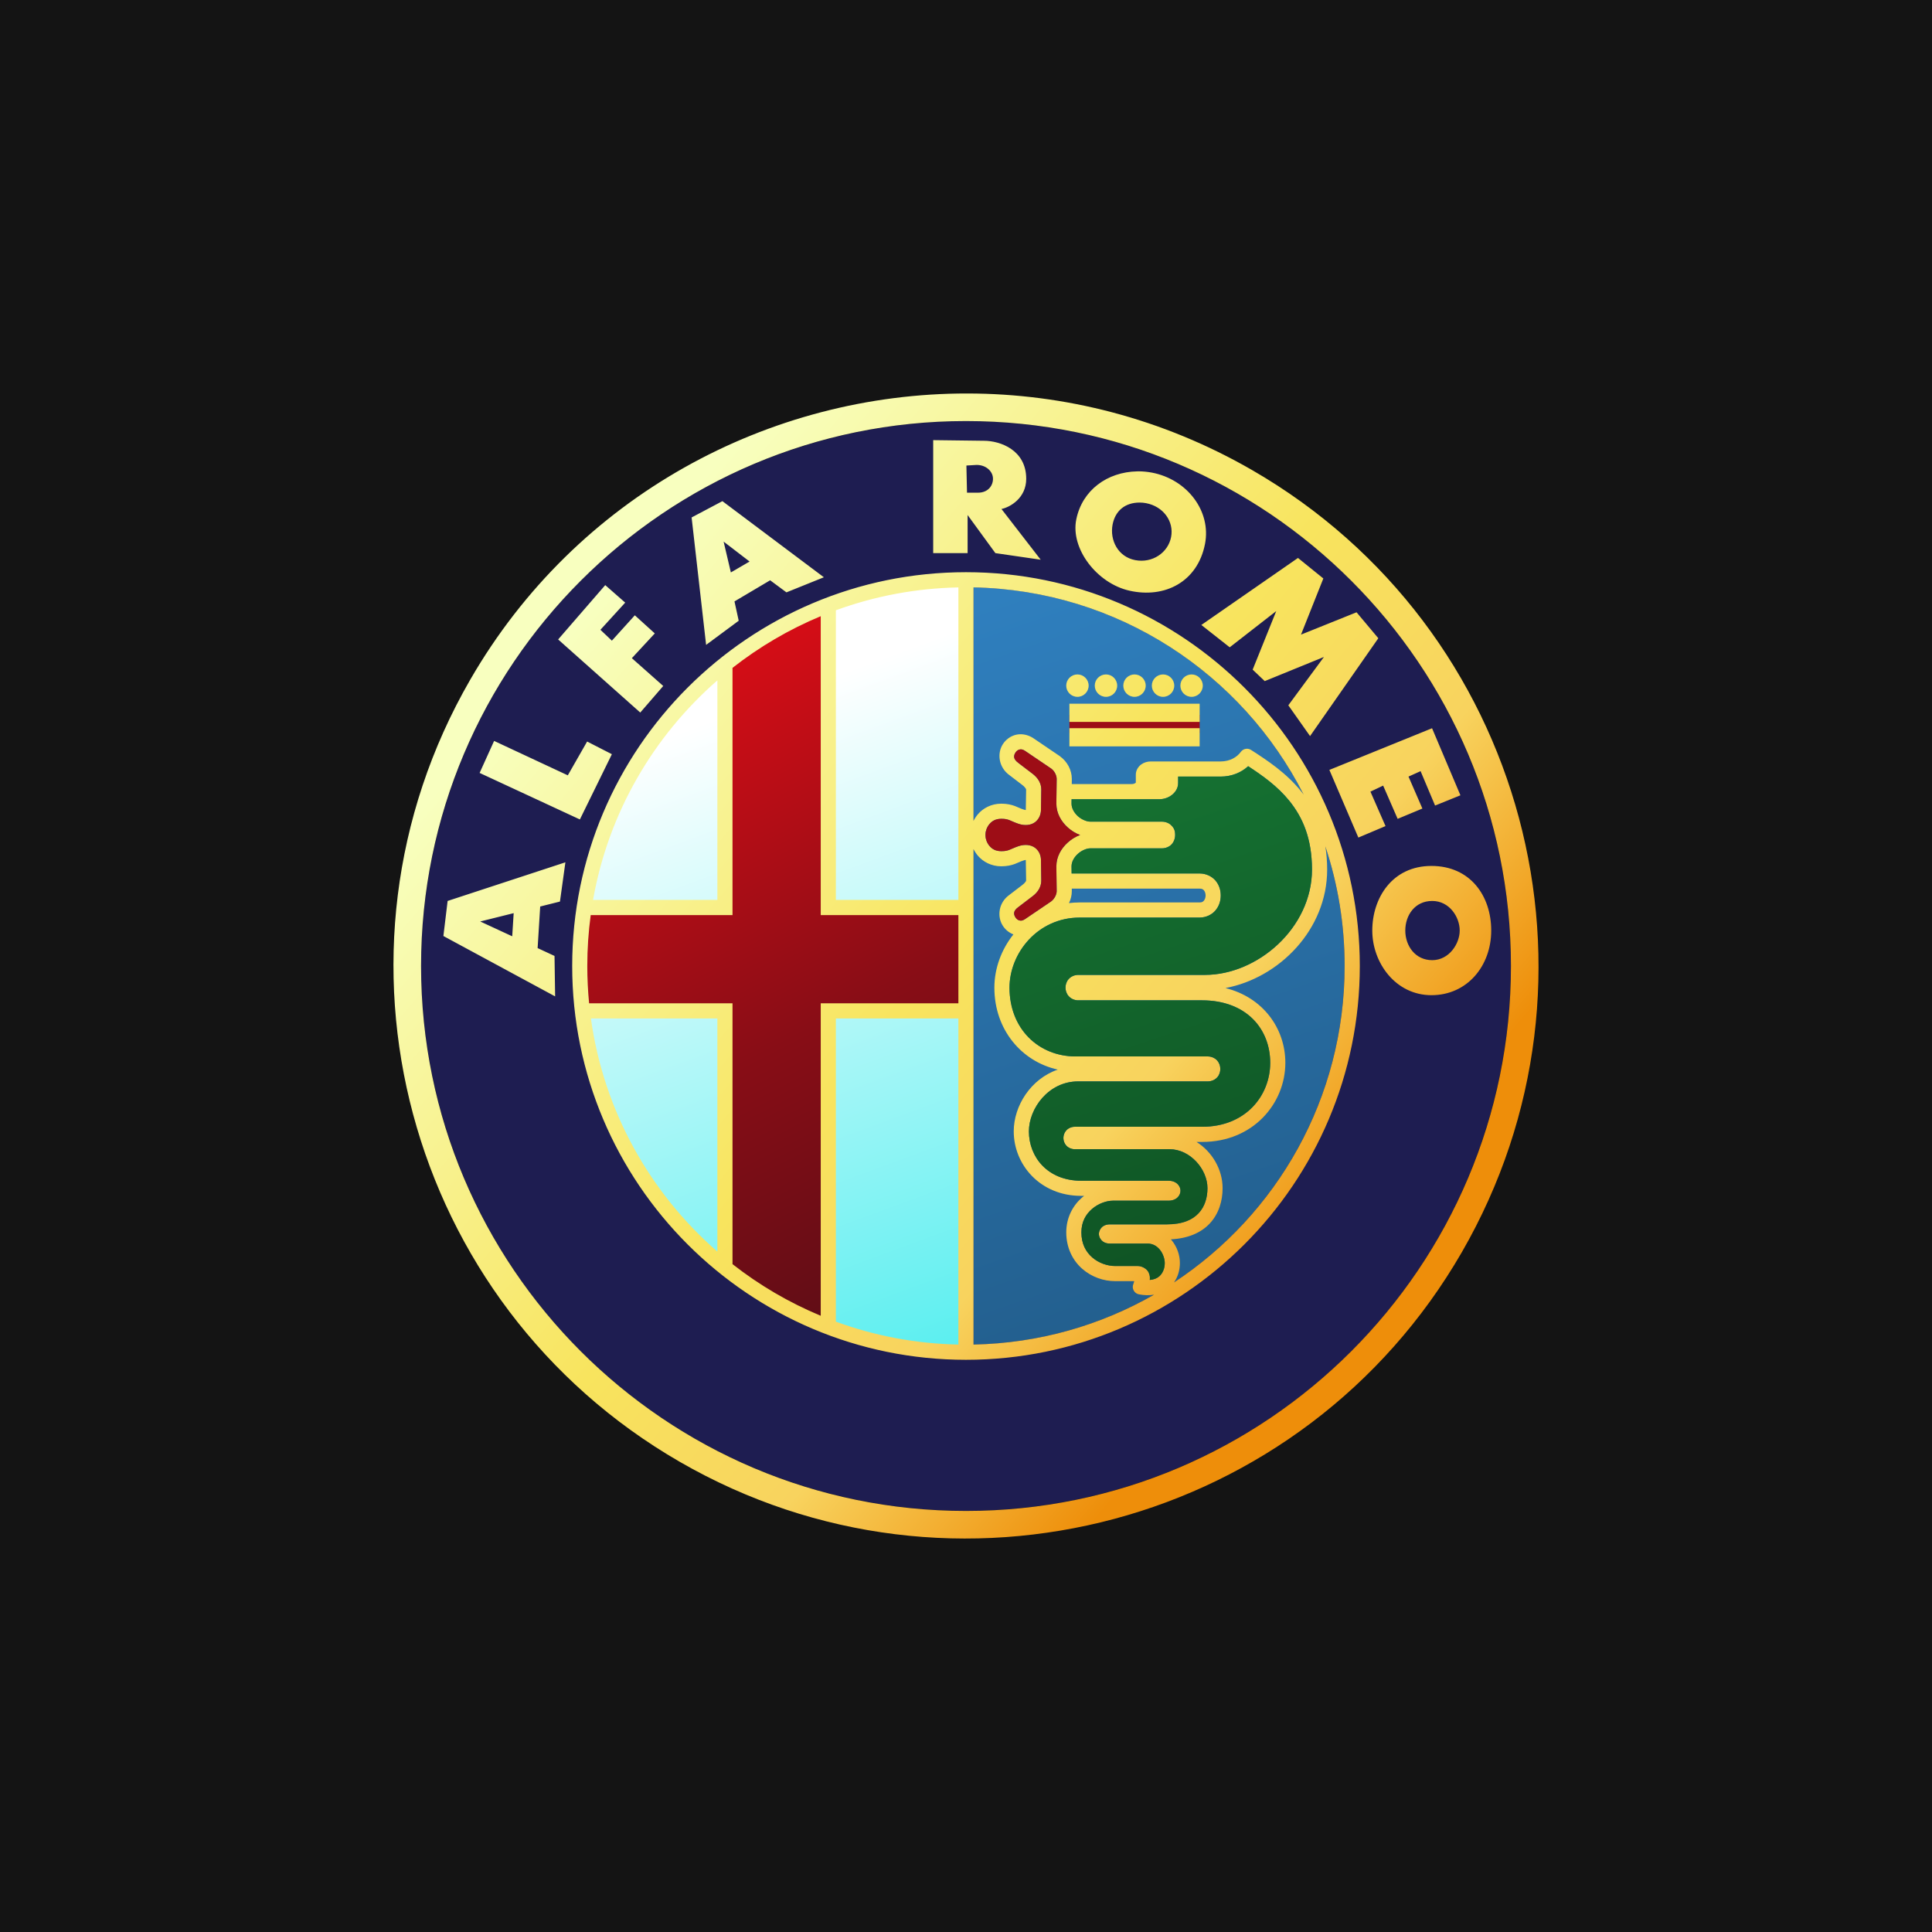
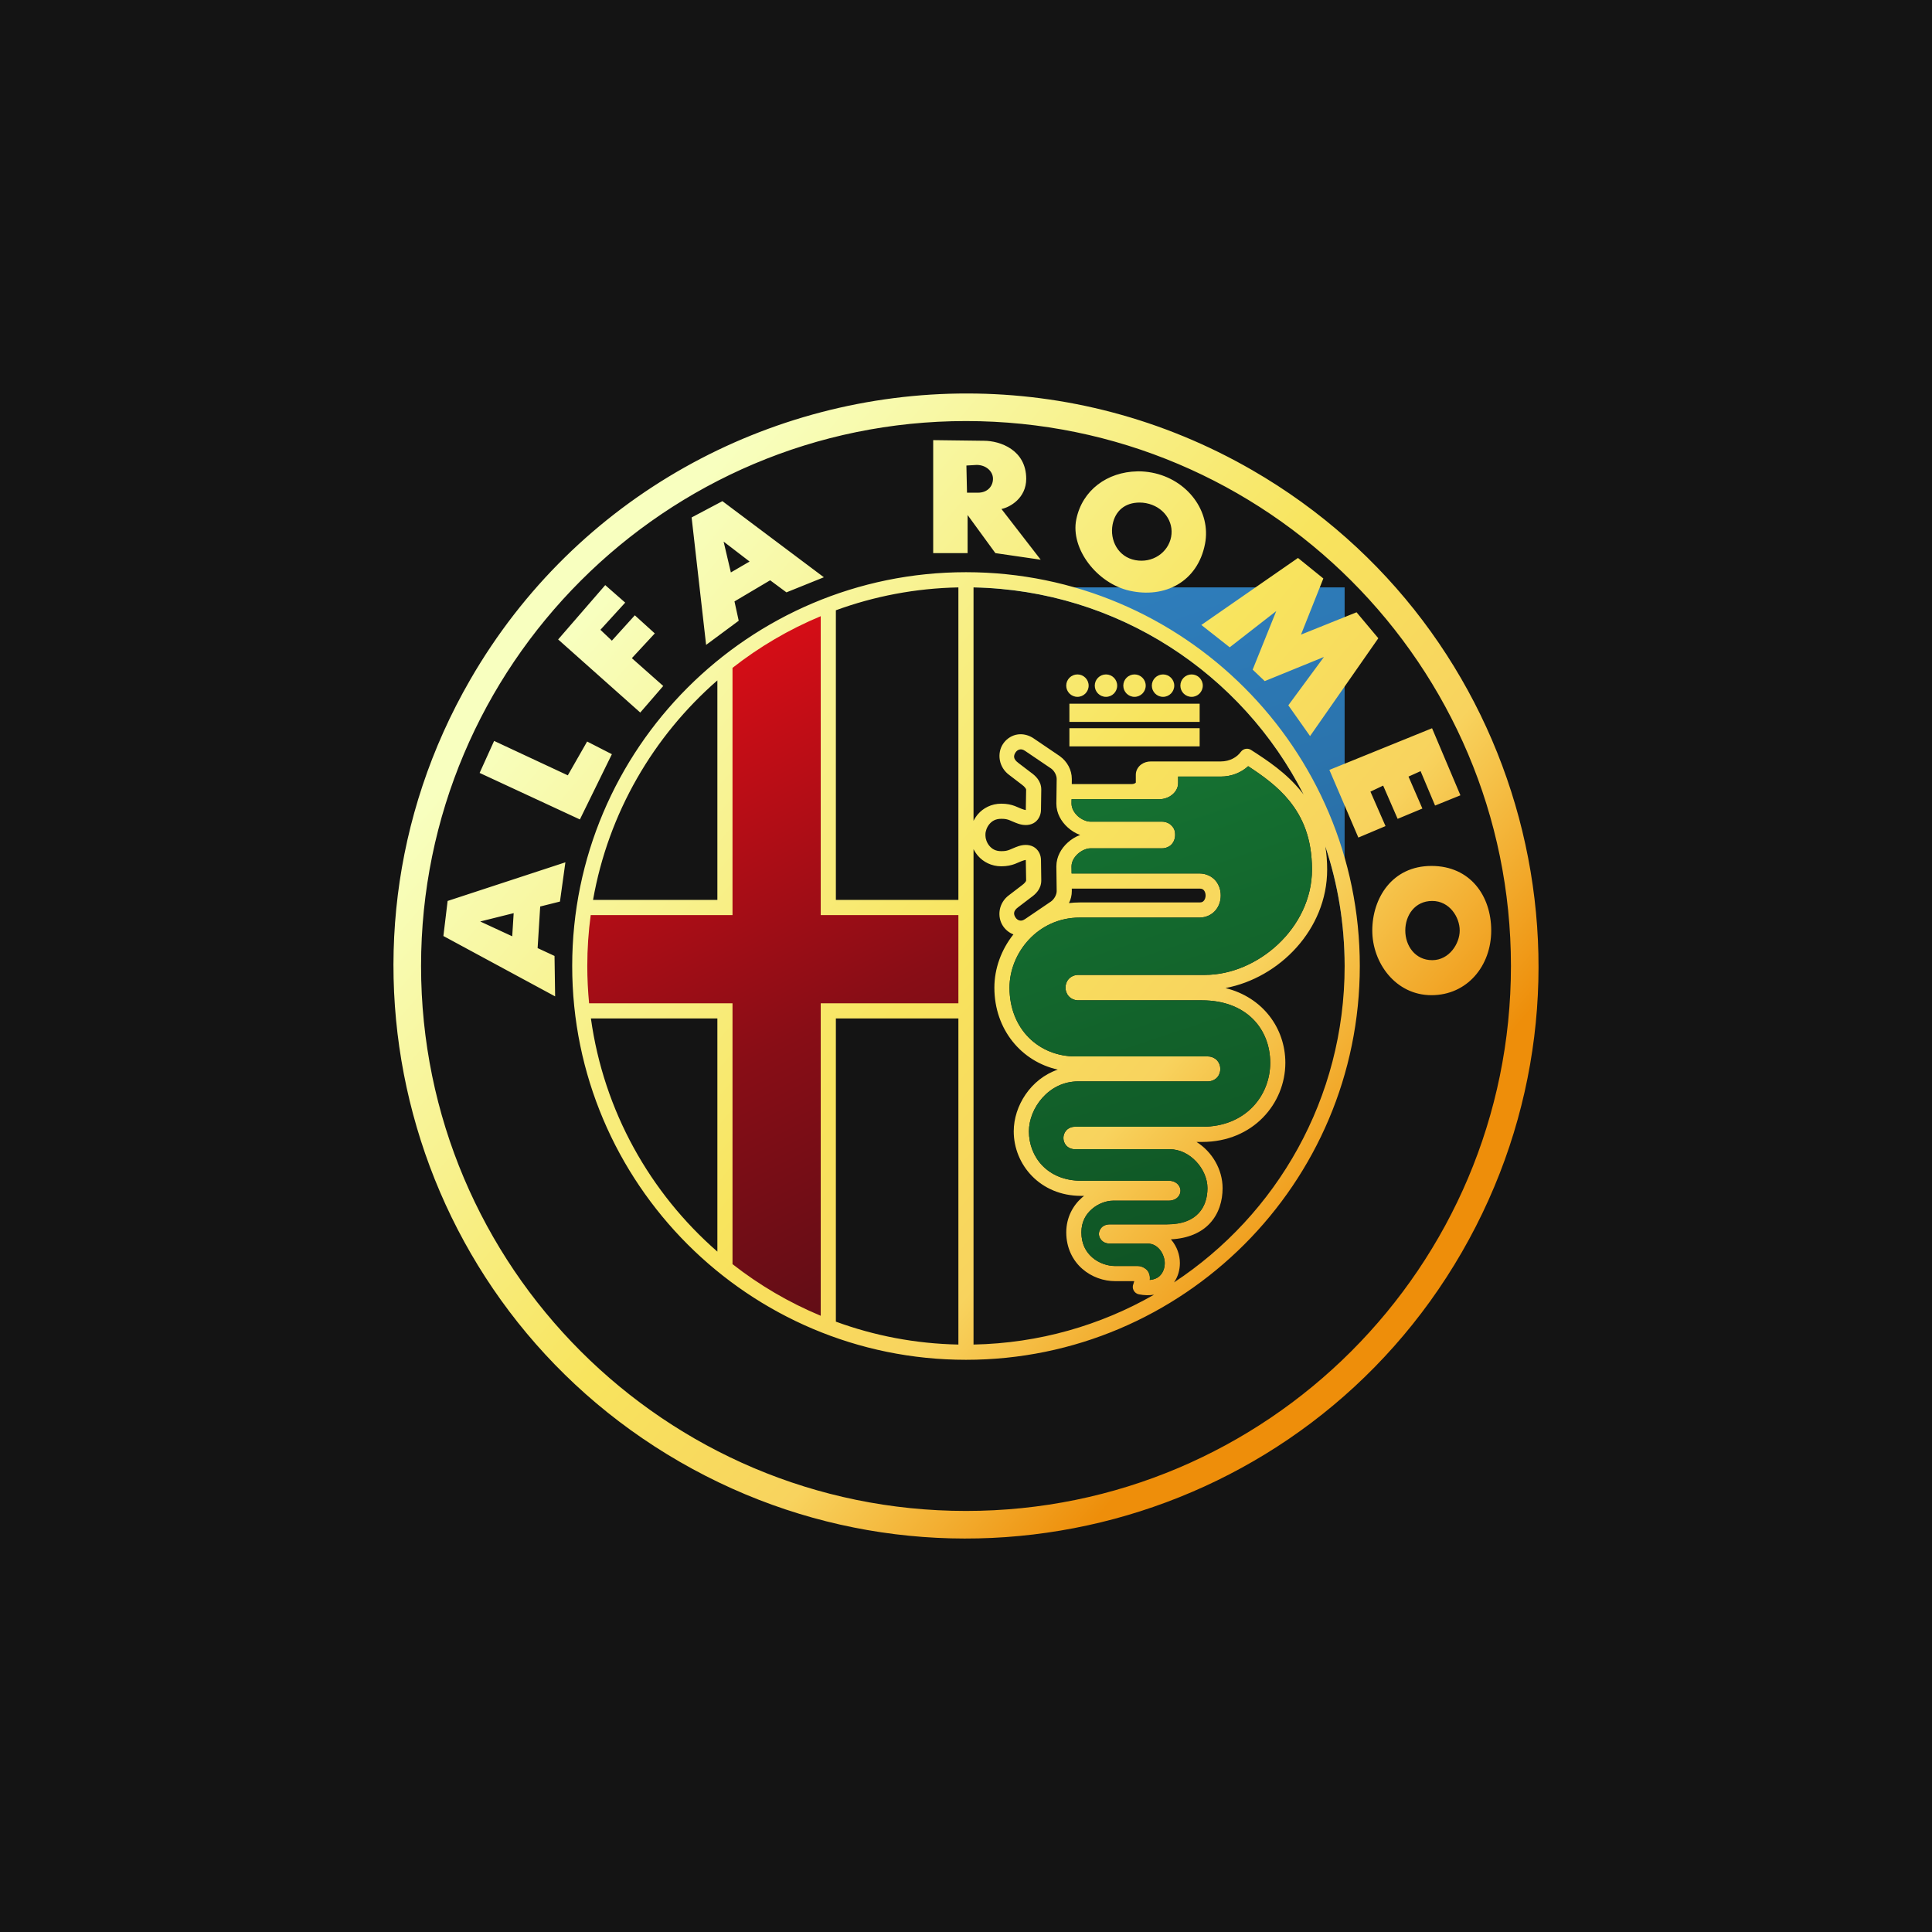
<svg xmlns="http://www.w3.org/2000/svg" width="48" height="48" viewBox="0 0 48 48" fill="none">
  <rect width="48" height="48" fill="#141414" />
-   <path fill-rule="evenodd" clip-rule="evenodd" d="M37.538 24C37.538 25.778 37.188 27.538 36.508 29.181C35.828 30.823 34.83 32.316 33.573 33.573C32.316 34.83 30.823 35.828 29.181 36.508C27.538 37.188 25.778 37.538 24 37.538C22.222 37.538 20.462 37.188 18.819 36.508C17.177 35.828 15.684 34.83 14.427 33.573C13.17 32.316 12.172 30.823 11.492 29.181C10.812 27.538 10.461 25.778 10.461 24C10.461 22.222 10.812 20.462 11.492 18.819C12.172 17.177 13.17 15.684 14.427 14.427C15.684 13.17 17.177 12.172 18.819 11.492C20.462 10.812 22.222 10.461 24 10.461C25.778 10.461 27.538 10.812 29.181 11.492C30.823 12.172 32.316 13.17 33.573 14.427C34.83 15.684 35.828 17.177 36.508 18.819C37.188 20.462 37.538 22.222 37.538 24V24Z" fill="#1E1D51" />
-   <path fill-rule="evenodd" clip-rule="evenodd" d="M23.947 14.498C22.791 14.519 21.682 14.725 20.651 15.085V22.517H23.947V14.498ZM17.951 16.713C16.231 18.172 15.019 20.184 14.607 22.464H17.951V16.713ZM20.534 25.154V32.924C21.592 33.284 22.73 33.489 23.917 33.511V25.154H20.534ZM14.596 25.175C14.939 27.604 16.177 29.751 17.972 31.287V25.175H14.596Z" fill="url(#paint0_linear_1103_9)" />
-   <path fill-rule="evenodd" clip-rule="evenodd" d="M24.187 14.593C29.296 14.693 33.407 18.868 33.407 24C33.407 29.133 29.296 33.305 24.187 33.405V14.593Z" fill="url(#paint1_linear_1103_9)" />
+   <path fill-rule="evenodd" clip-rule="evenodd" d="M24.187 14.593C29.296 14.693 33.407 18.868 33.407 24V14.593Z" fill="url(#paint1_linear_1103_9)" />
  <path fill-rule="evenodd" clip-rule="evenodd" d="M20.405 15.203V22.728H23.896V24.949H20.405V32.817C19.598 32.483 18.846 32.045 18.168 31.517V24.949H14.531C14.501 24.641 14.485 24.328 14.485 24.011C14.485 23.576 14.515 23.148 14.572 22.728C14.576 22.696 14.58 22.664 14.585 22.632C14.58 22.664 14.576 22.696 14.572 22.728H18.168V16.503C18.846 15.976 19.598 15.536 20.405 15.203Z" fill="url(#paint2_linear_1103_9)" />
  <path fill-rule="evenodd" clip-rule="evenodd" d="M17.999 16.754C17.971 16.777 17.943 16.801 17.916 16.824C17.944 16.801 17.971 16.777 17.999 16.754Z" fill="#FFF38D" />
  <path fill-rule="evenodd" clip-rule="evenodd" d="M14.646 25.021C14.649 25.049 14.652 25.077 14.656 25.106C14.652 25.078 14.649 25.049 14.646 25.021Z" fill="#FFF38D" />
  <path fill-rule="evenodd" clip-rule="evenodd" d="M17.916 31.175C17.943 31.198 17.971 31.222 17.999 31.245C17.971 31.222 17.944 31.198 17.916 31.175Z" fill="#FFF38D" />
-   <path d="M29.805 17.761H26.569V18.213H29.805V17.761Z" fill="#9D0D16" />
  <path fill-rule="evenodd" clip-rule="evenodd" d="M24.04 9.776C19.114 9.768 14.319 12.319 11.682 16.888C7.756 23.688 10.088 32.393 16.888 36.318C23.688 40.244 32.393 37.912 36.318 31.112C40.244 24.312 37.912 15.607 31.112 11.681C28.881 10.393 26.445 9.779 24.04 9.776ZM24 10.461C31.473 10.461 37.539 16.527 37.539 24C37.539 31.473 31.473 37.539 24 37.539C16.527 37.539 10.461 31.473 10.461 24C10.461 16.527 16.527 10.461 24 10.461ZM23.185 10.935V13.742H24.04V12.796L24.73 13.742L25.856 13.906L24.881 12.646C25.095 12.602 25.496 12.375 25.496 11.896C25.496 11.18 24.851 10.951 24.445 10.951L23.185 10.935ZM24.265 11.551C24.498 11.551 24.663 11.708 24.67 11.881C24.678 12.053 24.558 12.241 24.295 12.241H24.025L24.01 11.566L24.265 11.551ZM28.296 11.71C28.281 11.71 28.266 11.71 28.251 11.711C27.513 11.726 26.889 12.173 26.74 12.904C26.591 13.631 27.252 14.492 28.06 14.675C28.936 14.874 29.754 14.458 29.938 13.514C30.096 12.705 29.502 11.911 28.619 11.742C28.51 11.722 28.402 11.711 28.296 11.71ZM17.948 12.451L17.183 12.856L17.543 16.022L18.353 15.422L18.248 14.942L19.134 14.417L19.539 14.717L20.469 14.342L17.948 12.451ZM28.316 12.486C28.368 12.486 28.421 12.491 28.474 12.501C28.9 12.582 29.17 12.95 29.096 13.341C29.021 13.732 28.63 13.998 28.204 13.916C27.778 13.835 27.568 13.423 27.642 13.032C27.708 12.69 27.952 12.485 28.316 12.486ZM17.978 13.456L18.623 13.951L18.158 14.222L17.978 13.456ZM32.248 13.862L29.847 15.527L30.552 16.082L31.708 15.182L31.122 16.637L31.422 16.922L32.893 16.322L32.008 17.523L32.548 18.288L34.244 15.857L33.703 15.212L32.323 15.767L32.878 14.372L32.248 13.862ZM24 14.216C18.602 14.216 14.216 18.602 14.216 24C14.216 29.399 18.602 33.784 24 33.784C29.398 33.784 33.784 29.399 33.784 24C33.784 18.602 29.398 14.216 24 14.216ZM15.037 14.537L13.867 15.887L15.907 17.703L16.478 17.043L15.698 16.352L16.268 15.737L15.772 15.287L15.202 15.917L14.917 15.647L15.533 14.972L15.037 14.537ZM23.811 14.594V22.358H20.767V15.162C21.719 14.814 22.743 14.615 23.811 14.594ZM24.187 14.594C27.77 14.664 30.862 16.738 32.389 19.741C32.37 19.715 32.35 19.689 32.329 19.664C31.955 19.199 31.483 18.89 31.082 18.632C31.05 18.612 31.012 18.601 30.975 18.602C30.916 18.604 30.862 18.633 30.827 18.681C30.734 18.81 30.558 18.918 30.327 18.918H28.594C28.507 18.918 28.424 18.941 28.353 18.993C28.282 19.044 28.219 19.137 28.219 19.246V19.444C28.218 19.445 28.216 19.448 28.209 19.453C28.192 19.466 28.159 19.48 28.121 19.48H26.628L26.629 19.356V19.354V19.353C26.629 19.126 26.513 18.919 26.334 18.789L26.332 18.786L26.329 18.785L25.676 18.342L25.675 18.341L25.674 18.341C25.571 18.272 25.454 18.24 25.345 18.242C25.308 18.243 25.272 18.248 25.238 18.256C25.1 18.29 24.988 18.377 24.916 18.488C24.771 18.71 24.804 19.062 25.083 19.261L25.389 19.495L25.391 19.497L25.394 19.499C25.458 19.545 25.494 19.6 25.494 19.616L25.486 20.112V20.113V20.115C25.486 20.121 25.485 20.122 25.485 20.125C25.476 20.125 25.46 20.123 25.426 20.111C25.353 20.088 25.298 20.057 25.213 20.025C25.128 19.993 25.018 19.967 24.877 19.967C24.629 19.967 24.425 20.079 24.297 20.228C24.253 20.28 24.216 20.336 24.187 20.394V14.594ZM20.391 15.309V22.735H23.811V24.927H20.391V32.69C19.6 32.361 18.864 31.928 18.199 31.407V24.927H14.636C14.607 24.622 14.591 24.313 14.591 24C14.591 23.571 14.62 23.149 14.676 22.735H18.199V16.593C18.864 16.072 19.6 15.638 20.391 15.309ZM26.769 16.756C26.615 16.756 26.49 16.881 26.49 17.034C26.49 17.188 26.615 17.313 26.769 17.313C26.922 17.313 27.047 17.188 27.047 17.034C27.047 16.881 26.922 16.756 26.769 16.756ZM27.478 16.756C27.324 16.756 27.199 16.881 27.199 17.034C27.199 17.188 27.324 17.313 27.478 17.313C27.632 17.313 27.756 17.188 27.756 17.034C27.756 16.881 27.632 16.756 27.478 16.756ZM28.187 16.756C28.033 16.756 27.908 16.881 27.908 17.034C27.908 17.188 28.033 17.313 28.187 17.313C28.34 17.313 28.465 17.188 28.465 17.034C28.465 16.881 28.34 16.756 28.187 16.756ZM28.896 16.756C28.742 16.756 28.617 16.881 28.617 17.034C28.617 17.188 28.742 17.313 28.896 17.313C29.049 17.313 29.174 17.188 29.174 17.034C29.174 16.881 29.049 16.756 28.896 16.756ZM29.605 16.756C29.451 16.756 29.326 16.881 29.326 17.034C29.326 17.188 29.451 17.313 29.605 17.313C29.759 17.313 29.883 17.188 29.883 17.034C29.883 16.881 29.759 16.756 29.605 16.756ZM17.823 16.904V22.358H14.734C15.115 20.196 16.235 18.288 17.823 16.904ZM26.569 17.483V17.935H29.805V17.483H26.569ZM26.569 18.091V18.543H29.805V18.091H26.569ZM35.579 18.093L33.028 19.128L33.748 20.809L34.423 20.524L34.048 19.668L34.364 19.518L34.724 20.344L35.339 20.088L34.994 19.294L35.294 19.159L35.654 20.014L36.284 19.759L35.579 18.093ZM12.276 18.408L11.916 19.203L14.407 20.359L15.202 18.738L14.587 18.423L14.107 19.263L12.276 18.408ZM25.356 18.618C25.385 18.616 25.42 18.624 25.467 18.655L26.118 19.096C26.199 19.156 26.253 19.265 26.253 19.353L26.245 19.963V19.964V19.966C26.245 20.206 26.367 20.411 26.524 20.554C26.616 20.638 26.723 20.704 26.836 20.745C26.723 20.786 26.616 20.852 26.524 20.936C26.367 21.079 26.245 21.284 26.245 21.524V21.526V21.527L26.253 22.139C26.253 22.227 26.194 22.338 26.112 22.397L25.465 22.836C25.402 22.878 25.364 22.877 25.327 22.868C25.291 22.859 25.255 22.834 25.231 22.796C25.183 22.722 25.162 22.635 25.302 22.535L25.304 22.533L25.306 22.532L25.618 22.294C25.723 22.219 25.87 22.092 25.87 21.874V21.873V21.872L25.863 21.372C25.863 21.266 25.824 21.146 25.717 21.064C25.609 20.983 25.456 20.973 25.309 21.021C25.204 21.056 25.135 21.093 25.08 21.113C25.025 21.134 24.978 21.147 24.877 21.147C24.735 21.147 24.648 21.093 24.583 21.017C24.517 20.94 24.483 20.834 24.483 20.764V20.726C24.483 20.656 24.517 20.55 24.583 20.473C24.648 20.397 24.735 20.343 24.877 20.343C24.978 20.343 25.025 20.356 25.08 20.377C25.135 20.398 25.204 20.434 25.309 20.469C25.456 20.517 25.609 20.507 25.717 20.426C25.824 20.344 25.863 20.221 25.863 20.115L25.87 19.619V19.617V19.616C25.87 19.398 25.718 19.268 25.613 19.193L25.306 18.959L25.304 18.957L25.302 18.955C25.162 18.855 25.183 18.768 25.231 18.694C25.255 18.657 25.291 18.631 25.327 18.622C25.337 18.62 25.346 18.618 25.356 18.618ZM31.01 19.036C31.37 19.271 31.744 19.537 32.036 19.9C32.364 20.307 32.596 20.831 32.596 21.604C32.596 23.056 31.241 24.221 29.937 24.221H26.786C26.696 24.221 26.605 24.262 26.549 24.326C26.494 24.389 26.472 24.466 26.472 24.539C26.473 24.612 26.496 24.687 26.551 24.749C26.606 24.812 26.696 24.853 26.786 24.853H29.862C30.968 24.853 31.558 25.565 31.558 26.405C31.558 27.224 30.945 27.994 29.87 27.994H26.7C26.623 27.994 26.541 28.029 26.491 28.085C26.441 28.141 26.42 28.209 26.42 28.274C26.42 28.339 26.442 28.406 26.491 28.461C26.541 28.517 26.623 28.552 26.7 28.552H29.059C29.567 28.552 29.999 29.047 29.999 29.519C29.999 29.759 29.931 29.98 29.78 30.141C29.63 30.302 29.389 30.419 28.985 30.419H27.57C27.513 30.419 27.454 30.431 27.399 30.47C27.345 30.51 27.3 30.585 27.302 30.663C27.305 30.741 27.35 30.808 27.402 30.846C27.455 30.883 27.513 30.896 27.57 30.896H28.508C28.64 30.896 28.738 30.954 28.816 31.048C28.893 31.142 28.938 31.274 28.938 31.38C28.938 31.511 28.89 31.632 28.804 31.708C28.748 31.757 28.672 31.791 28.566 31.8C28.572 31.745 28.572 31.684 28.536 31.61C28.493 31.523 28.374 31.454 28.272 31.454H27.709C27.513 31.454 27.296 31.38 27.136 31.24C26.977 31.101 26.867 30.903 26.867 30.618C26.867 30.356 26.976 30.169 27.132 30.035C27.287 29.901 27.493 29.831 27.645 29.831H29.029C29.092 29.831 29.152 29.82 29.211 29.785C29.269 29.75 29.329 29.675 29.329 29.583C29.329 29.49 29.268 29.416 29.21 29.381C29.152 29.345 29.092 29.335 29.029 29.335H26.861C26.027 29.335 25.563 28.745 25.563 28.108C25.563 27.54 26.049 26.867 26.786 26.867H30.012C30.1 26.867 30.19 26.826 30.244 26.764C30.298 26.701 30.319 26.627 30.318 26.556C30.318 26.485 30.296 26.412 30.243 26.35C30.189 26.289 30.1 26.247 30.012 26.247H26.726C25.808 26.247 25.081 25.566 25.081 24.538C25.081 23.678 25.784 22.797 26.824 22.797H29.802C29.964 22.797 30.11 22.724 30.199 22.618C30.289 22.511 30.329 22.38 30.329 22.25C30.33 22.121 30.291 21.988 30.202 21.881C30.112 21.774 29.965 21.701 29.802 21.701H26.624L26.622 21.523C26.622 21.413 26.682 21.302 26.777 21.215C26.873 21.127 27.002 21.077 27.081 21.077H28.862C28.931 21.077 28.999 21.061 29.066 21.015C29.133 20.969 29.196 20.869 29.196 20.745C29.196 20.617 29.158 20.552 29.066 20.475C28.999 20.429 28.931 20.413 28.862 20.413H27.081C27.003 20.413 26.873 20.363 26.777 20.276C26.682 20.188 26.622 20.076 26.622 19.966L26.623 19.857H28.797C28.917 19.857 29.027 19.818 29.113 19.752C29.2 19.685 29.27 19.584 29.27 19.455V19.294H30.327C30.602 19.294 30.84 19.192 31.01 19.036ZM32.928 21.029C33.239 21.963 33.407 22.962 33.407 24C33.407 27.287 31.722 30.179 29.168 31.861C29.268 31.719 29.314 31.548 29.314 31.38C29.314 31.178 29.242 30.974 29.106 30.809C29.101 30.803 29.095 30.797 29.089 30.791C29.517 30.77 29.843 30.625 30.055 30.398C30.285 30.153 30.375 29.831 30.375 29.519C30.375 29.058 30.117 28.615 29.727 28.371H29.87C31.13 28.371 31.934 27.418 31.934 26.405C31.934 25.547 31.375 24.777 30.446 24.548C31.78 24.297 32.973 23.097 32.973 21.604C32.973 21.4 32.957 21.208 32.928 21.029ZM24.187 21.096C24.216 21.154 24.253 21.21 24.297 21.262C24.425 21.411 24.629 21.523 24.877 21.523C25.018 21.523 25.128 21.497 25.213 21.465C25.298 21.433 25.353 21.402 25.426 21.379C25.46 21.367 25.476 21.366 25.485 21.366C25.485 21.368 25.486 21.369 25.486 21.375V21.377V21.378L25.494 21.877C25.494 21.893 25.458 21.945 25.394 21.991L25.391 21.993L25.389 21.995L25.078 22.233C24.8 22.432 24.771 22.78 24.916 23.002C24.977 23.096 25.068 23.173 25.178 23.215C24.877 23.592 24.705 24.064 24.705 24.538C24.705 25.583 25.382 26.375 26.281 26.574C25.608 26.804 25.186 27.476 25.186 28.108C25.186 28.936 25.842 29.711 26.861 29.711H26.935C26.919 29.724 26.902 29.736 26.886 29.75C26.66 29.945 26.491 30.246 26.491 30.618C26.491 31.005 26.654 31.319 26.889 31.524C27.123 31.729 27.421 31.83 27.709 31.83H28.18C28.17 31.864 28.16 31.896 28.16 31.896C28.136 31.949 28.138 32.009 28.165 32.059C28.191 32.11 28.239 32.146 28.295 32.157C28.43 32.184 28.557 32.186 28.672 32.166C27.346 32.926 25.817 33.373 24.187 33.405V21.096ZM14.047 21.424L11.121 22.384L11.016 23.255L13.792 24.755L13.777 23.75L13.357 23.555L13.421 22.522L13.912 22.399L14.047 21.424ZM35.564 21.514C34.585 21.514 34.094 22.317 34.094 23.119C34.094 23.922 34.674 24.725 35.564 24.725C36.453 24.725 37.049 23.997 37.049 23.119C37.049 22.257 36.528 21.514 35.564 21.514ZM26.628 22.077H29.802C29.866 22.077 29.89 22.095 29.913 22.122C29.936 22.15 29.953 22.198 29.953 22.248C29.953 22.299 29.935 22.347 29.911 22.376C29.887 22.404 29.863 22.421 29.802 22.421H26.824C26.733 22.421 26.644 22.427 26.558 22.437C26.604 22.346 26.629 22.244 26.629 22.137V22.136V22.134L26.628 22.077ZM35.583 22.384C36.014 22.384 36.266 22.787 36.266 23.119C36.266 23.444 36.005 23.855 35.583 23.855C35.16 23.855 34.914 23.498 34.914 23.119C34.914 22.741 35.151 22.384 35.583 22.384ZM12.762 22.687L12.726 23.262L11.931 22.894L12.762 22.687ZM14.681 25.303H17.823V31.096C16.152 29.64 15 27.605 14.681 25.303ZM20.767 25.303H23.811V33.405C22.743 33.384 21.719 33.185 20.767 32.836V25.303Z" fill="url(#paint3_linear_1103_9)" />
-   <path fill-rule="evenodd" clip-rule="evenodd" d="M25.356 18.618C25.385 18.616 25.42 18.624 25.467 18.655L26.118 19.096C26.199 19.156 26.253 19.265 26.253 19.353L26.245 19.963V19.964V19.966C26.245 20.206 26.367 20.411 26.524 20.554C26.616 20.638 26.723 20.704 26.836 20.745C26.723 20.786 26.616 20.852 26.524 20.936C26.367 21.079 26.245 21.284 26.245 21.524V21.526V21.527L26.253 22.139C26.253 22.227 26.194 22.338 26.112 22.398L25.465 22.836C25.402 22.878 25.364 22.877 25.327 22.868C25.291 22.859 25.255 22.834 25.231 22.796C25.183 22.722 25.162 22.635 25.302 22.535L25.304 22.533L25.306 22.532L25.618 22.294C25.723 22.219 25.87 22.092 25.87 21.874V21.873V21.872L25.863 21.372C25.863 21.266 25.824 21.146 25.717 21.064C25.609 20.983 25.456 20.973 25.309 21.021C25.204 21.056 25.135 21.093 25.08 21.113C25.025 21.134 24.978 21.147 24.877 21.147C24.735 21.147 24.648 21.093 24.583 21.017C24.517 20.94 24.484 20.834 24.484 20.764V20.726C24.484 20.656 24.517 20.55 24.583 20.473C24.648 20.397 24.735 20.343 24.877 20.343C24.978 20.343 25.025 20.356 25.08 20.377C25.135 20.398 25.204 20.434 25.309 20.469C25.456 20.517 25.609 20.507 25.717 20.426C25.824 20.344 25.863 20.221 25.863 20.115L25.87 19.619V19.617V19.616C25.87 19.398 25.718 19.268 25.613 19.193L25.306 18.959L25.304 18.957L25.302 18.955C25.162 18.855 25.183 18.768 25.231 18.694C25.255 18.657 25.291 18.631 25.327 18.622C25.337 18.62 25.346 18.618 25.356 18.618Z" fill="#9D0D16" />
  <path fill-rule="evenodd" clip-rule="evenodd" d="M31.01 19.036C31.37 19.271 31.744 19.537 32.036 19.9C32.364 20.307 32.596 20.831 32.596 21.604C32.596 23.056 31.241 24.221 29.937 24.221H26.786C26.696 24.221 26.605 24.262 26.549 24.326C26.494 24.389 26.472 24.466 26.472 24.539C26.473 24.612 26.496 24.687 26.551 24.749C26.606 24.812 26.696 24.853 26.786 24.853H29.862C30.968 24.853 31.558 25.565 31.558 26.405C31.558 27.224 30.945 27.994 29.87 27.994H26.7C26.623 27.994 26.541 28.029 26.491 28.085C26.441 28.141 26.42 28.209 26.42 28.274C26.42 28.339 26.442 28.406 26.491 28.461C26.541 28.517 26.623 28.552 26.7 28.552H29.059C29.567 28.552 29.999 29.047 29.999 29.519C29.999 29.759 29.931 29.98 29.78 30.141C29.63 30.302 29.389 30.419 28.985 30.419H27.57C27.513 30.419 27.454 30.431 27.399 30.47C27.345 30.51 27.3 30.585 27.302 30.663C27.305 30.741 27.35 30.808 27.402 30.846C27.454 30.883 27.513 30.896 27.57 30.896H28.508C28.64 30.896 28.738 30.954 28.816 31.048C28.893 31.142 28.938 31.274 28.938 31.38C28.938 31.511 28.89 31.632 28.804 31.708C28.748 31.757 28.672 31.791 28.566 31.8C28.572 31.745 28.572 31.684 28.536 31.61C28.493 31.523 28.374 31.454 28.272 31.454H27.709C27.513 31.454 27.296 31.38 27.136 31.24C26.977 31.101 26.867 30.903 26.867 30.618C26.867 30.356 26.976 30.169 27.132 30.035C27.287 29.901 27.493 29.831 27.645 29.831H29.029C29.092 29.831 29.152 29.82 29.211 29.785C29.269 29.75 29.329 29.675 29.329 29.583C29.329 29.49 29.268 29.416 29.21 29.381C29.152 29.345 29.092 29.335 29.029 29.335H26.861C26.027 29.335 25.563 28.745 25.563 28.108C25.563 27.54 26.049 26.867 26.786 26.867H30.012C30.1 26.867 30.19 26.826 30.244 26.764C30.298 26.701 30.319 26.627 30.318 26.556C30.318 26.485 30.296 26.412 30.243 26.35C30.189 26.289 30.1 26.247 30.012 26.247H26.726C25.808 26.247 25.081 25.566 25.081 24.538C25.081 23.678 25.784 22.797 26.824 22.797H29.802C29.964 22.797 30.11 22.724 30.199 22.618C30.289 22.511 30.329 22.38 30.329 22.25C30.33 22.121 30.291 21.988 30.202 21.881C30.112 21.774 29.965 21.701 29.802 21.701H26.624L26.622 21.523C26.622 21.413 26.682 21.302 26.777 21.215C26.873 21.127 27.002 21.077 27.081 21.077H28.862C28.931 21.077 28.999 21.061 29.066 21.015C29.133 20.969 29.196 20.869 29.196 20.745C29.196 20.617 29.158 20.552 29.066 20.475C28.999 20.429 28.931 20.413 28.862 20.413H27.081C27.002 20.413 26.873 20.363 26.777 20.276C26.682 20.188 26.622 20.076 26.622 19.966L26.623 19.857H28.797C28.917 19.857 29.027 19.818 29.113 19.752C29.2 19.685 29.27 19.584 29.27 19.455V19.294H30.327C30.602 19.294 30.84 19.192 31.01 19.036Z" fill="url(#paint4_linear_1103_9)" />
  <defs>
    <linearGradient id="paint0_linear_1103_9" x1="17.891" y1="17.822" x2="23.947" y2="34.268" gradientUnits="userSpaceOnUse">
      <stop stop-color="white" />
      <stop offset="1" stop-color="#53EEEF" />
    </linearGradient>
    <linearGradient id="paint1_linear_1103_9" x1="23.647" y1="15.236" x2="29.986" y2="33.405" gradientUnits="userSpaceOnUse">
      <stop stop-color="#2F7FBE" />
      <stop offset="1" stop-color="#225D8B" />
    </linearGradient>
    <linearGradient id="paint2_linear_1103_9" x1="16.323" y1="17.258" x2="24.658" y2="33.547" gradientUnits="userSpaceOnUse">
      <stop stop-color="#D50D16" />
      <stop offset="0.5" stop-color="#880D16" />
      <stop offset="1" stop-color="#520D16" />
    </linearGradient>
    <linearGradient id="paint3_linear_1103_9" x1="14.677" y1="15.157" x2="33.088" y2="30.883" gradientUnits="userSpaceOnUse">
      <stop stop-color="#F8FFBF" />
      <stop offset="0.509" stop-color="#F8E45E" />
      <stop offset="0.75" stop-color="#F8D35E" />
      <stop offset="1" stop-color="#EE8E0A" />
    </linearGradient>
    <linearGradient id="paint4_linear_1103_9" x1="26.461" y1="20.376" x2="30.196" y2="31.48" gradientUnits="userSpaceOnUse">
      <stop stop-color="#157031" />
      <stop offset="1" stop-color="#0F5324" />
    </linearGradient>
  </defs>
</svg>